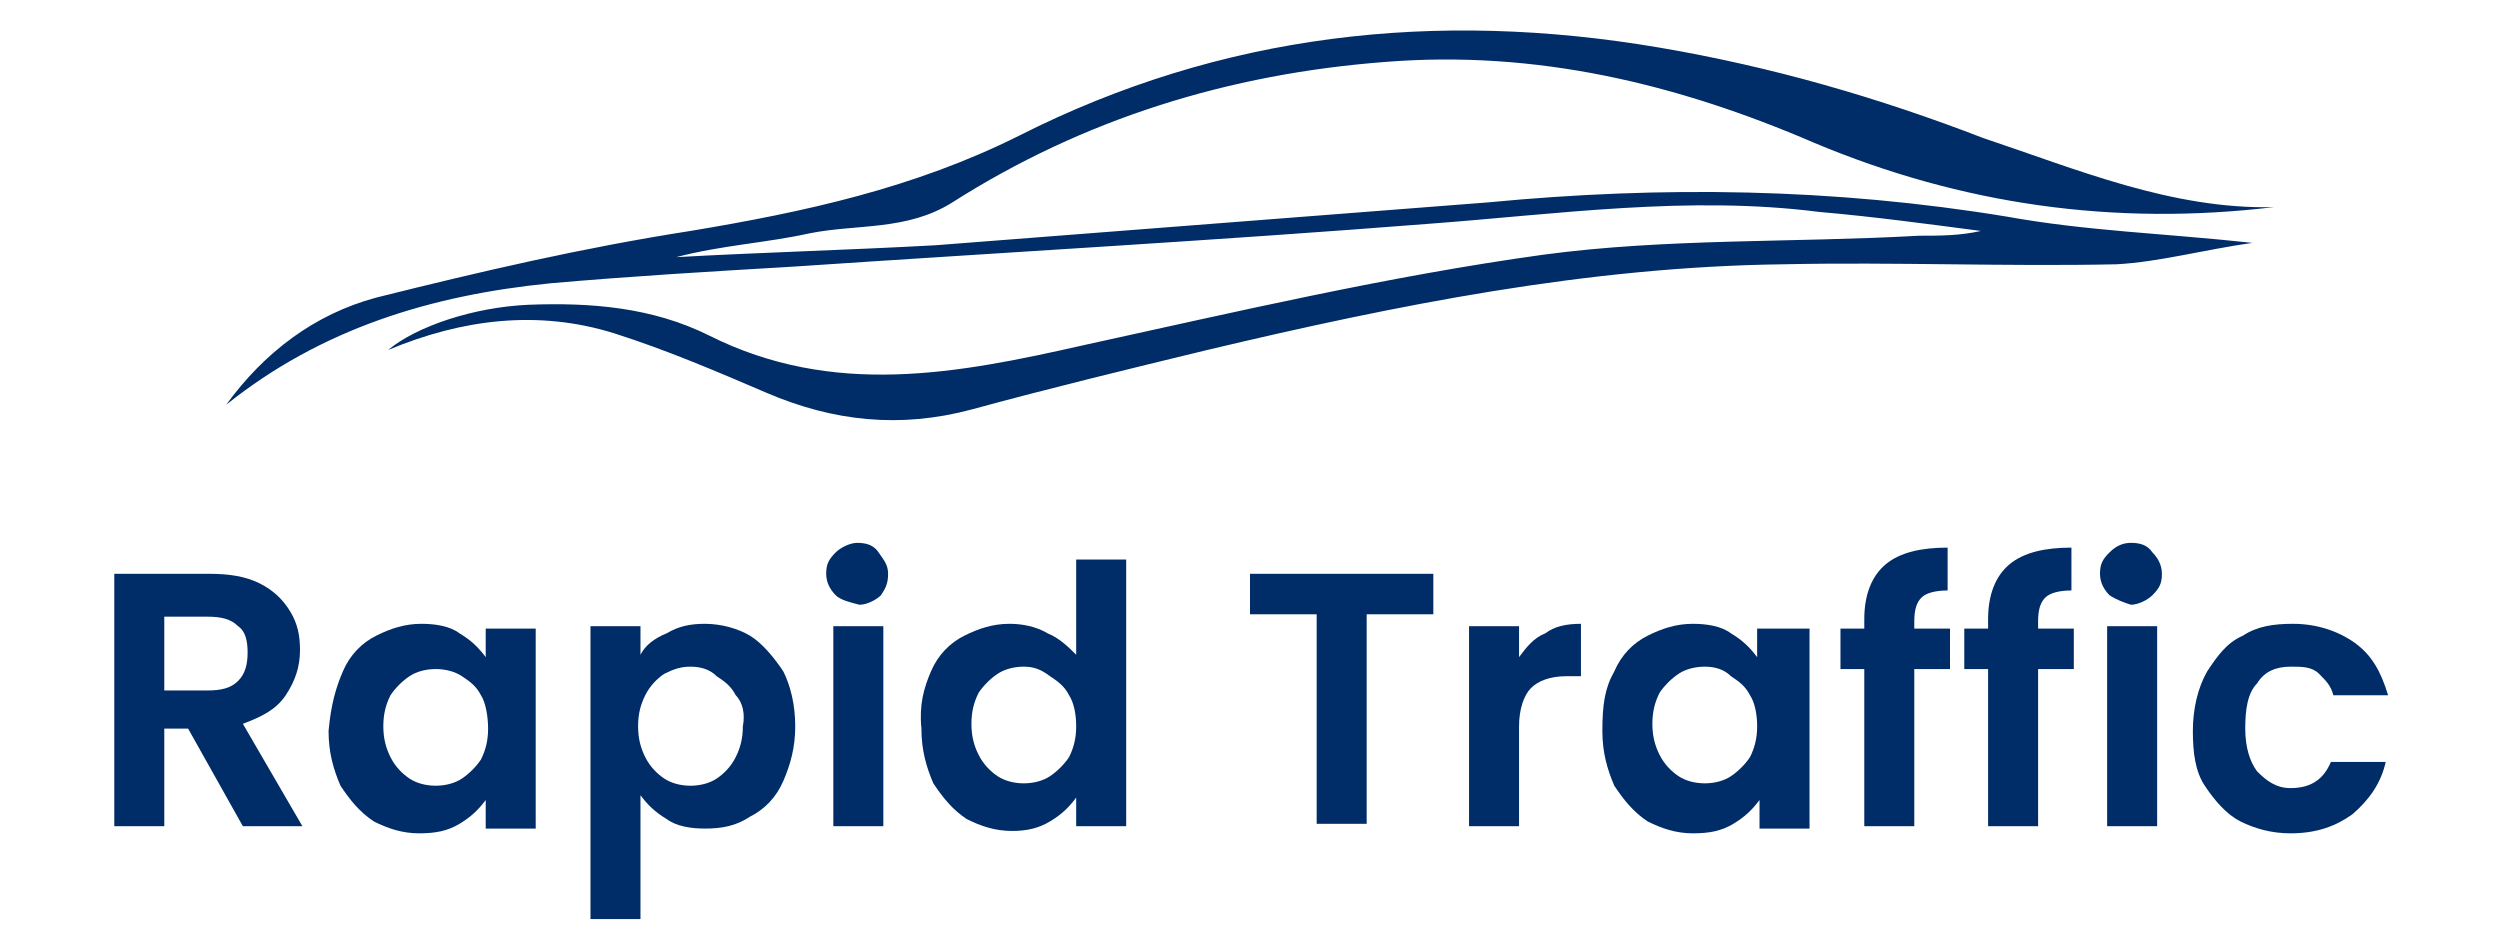
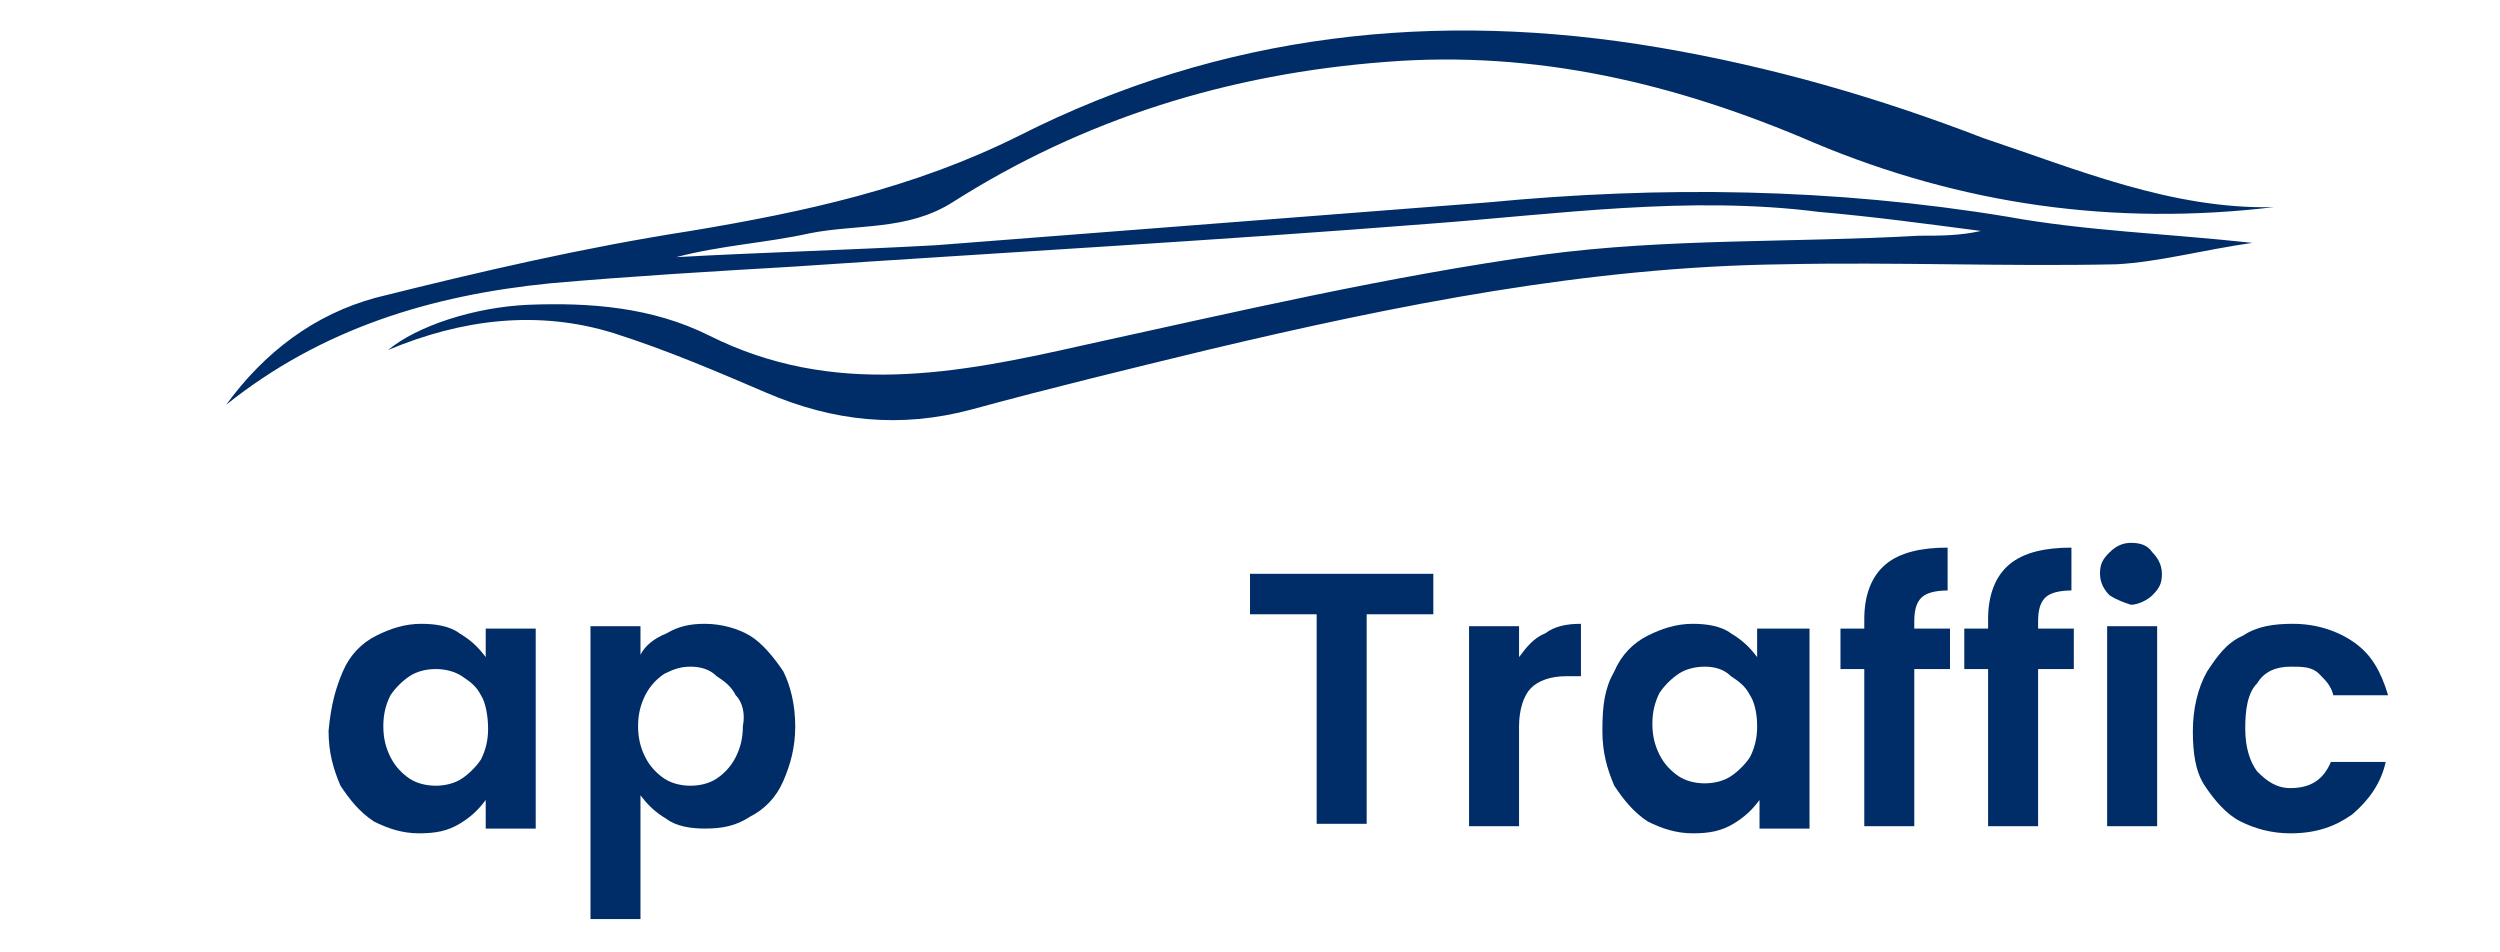
<svg xmlns="http://www.w3.org/2000/svg" version="1.1" id="Capa_1" x="0px" y="0px" viewBox="0 0 105 40" style="enable-background:new 0 0 105 40;" xml:space="preserve">
  <style type="text/css">
	.st0{fill:#002C67;}
</style>
  <g>
-     <path class="st0" d="M10.2,34.7l-2.3-4.1h-1v4.1H4.8V24.1h4c0.8,0,1.5,0.1,2.1,0.4c0.6,0.3,1,0.7,1.3,1.2s0.4,1,0.4,1.6   c0,0.7-0.2,1.3-0.6,1.9s-1,0.9-1.8,1.2l2.5,4.3H10.2z M6.9,29h1.8c0.6,0,1-0.1,1.3-0.4c0.3-0.3,0.4-0.7,0.4-1.2   c0-0.5-0.1-0.9-0.4-1.1c-0.3-0.3-0.7-0.4-1.3-0.4H6.9V29z" />
    <path class="st0" d="M14.4,28.2c0.3-0.7,0.8-1.2,1.4-1.5s1.2-0.5,1.9-0.5c0.6,0,1.2,0.1,1.6,0.4c0.5,0.3,0.8,0.6,1.1,1v-1.2h2.1   v8.4h-2.1v-1.2c-0.3,0.4-0.6,0.7-1.1,1s-1,0.4-1.7,0.4c-0.7,0-1.3-0.2-1.9-0.5c-0.6-0.4-1-0.9-1.4-1.5c-0.3-0.7-0.5-1.4-0.5-2.3   C13.9,29.6,14.1,28.9,14.4,28.2z M20.2,29.2c-0.2-0.4-0.5-0.6-0.8-0.8c-0.3-0.2-0.7-0.3-1.1-0.3s-0.8,0.1-1.1,0.3   c-0.3,0.2-0.6,0.5-0.8,0.8c-0.2,0.4-0.3,0.8-0.3,1.3s0.1,0.9,0.3,1.3c0.2,0.4,0.5,0.7,0.8,0.9c0.3,0.2,0.7,0.3,1.1,0.3   c0.4,0,0.8-0.1,1.1-0.3c0.3-0.2,0.6-0.5,0.8-0.8c0.2-0.4,0.3-0.8,0.3-1.3S20.4,29.5,20.2,29.2z" />
    <path class="st0" d="M28,26.6c0.5-0.3,1-0.4,1.6-0.4c0.7,0,1.4,0.2,1.9,0.5s1,0.9,1.4,1.5c0.3,0.6,0.5,1.4,0.5,2.3   s-0.2,1.6-0.5,2.3c-0.3,0.7-0.8,1.2-1.4,1.5c-0.6,0.4-1.2,0.5-1.9,0.5c-0.6,0-1.2-0.1-1.6-0.4c-0.5-0.3-0.8-0.6-1.1-1v5.2h-2.1   V26.3h2.1v1.2C27.1,27.1,27.5,26.8,28,26.6z M30.9,29.2c-0.2-0.4-0.5-0.6-0.8-0.8C29.8,28.1,29.4,28,29,28c-0.4,0-0.7,0.1-1.1,0.3   c-0.3,0.2-0.6,0.5-0.8,0.9c-0.2,0.4-0.3,0.8-0.3,1.3s0.1,0.9,0.3,1.3c0.2,0.4,0.5,0.7,0.8,0.9c0.3,0.2,0.7,0.3,1.1,0.3   c0.4,0,0.8-0.1,1.1-0.3c0.3-0.2,0.6-0.5,0.8-0.9c0.2-0.4,0.3-0.8,0.3-1.3C31.3,30,31.2,29.5,30.9,29.2z" />
-     <path class="st0" d="M35.1,25c-0.2-0.2-0.4-0.5-0.4-0.9s0.1-0.6,0.4-0.9c0.2-0.2,0.6-0.4,0.9-0.4c0.4,0,0.7,0.1,0.9,0.4   s0.4,0.5,0.4,0.9S37.2,24.7,37,25c-0.2,0.2-0.6,0.4-0.9,0.4C35.7,25.3,35.3,25.2,35.1,25z M37.1,26.3v8.4H35v-8.4H37.1z" />
-     <path class="st0" d="M39.1,28.2c0.3-0.7,0.8-1.2,1.4-1.5s1.2-0.5,1.9-0.5c0.5,0,1.1,0.1,1.6,0.4c0.5,0.2,0.9,0.6,1.2,0.9v-4h2.1   v11.2h-2.1v-1.2c-0.3,0.4-0.6,0.7-1.1,1c-0.5,0.3-1,0.4-1.6,0.4c-0.7,0-1.3-0.2-1.9-0.5c-0.6-0.4-1-0.9-1.4-1.5   c-0.3-0.7-0.5-1.4-0.5-2.3C38.6,29.6,38.8,28.9,39.1,28.2z M44.9,29.2c-0.2-0.4-0.5-0.6-0.8-0.8C43.7,28.1,43.4,28,43,28   s-0.8,0.1-1.1,0.3c-0.3,0.2-0.6,0.5-0.8,0.8c-0.2,0.4-0.3,0.8-0.3,1.3s0.1,0.9,0.3,1.3c0.2,0.4,0.5,0.7,0.8,0.9   c0.3,0.2,0.7,0.3,1.1,0.3c0.4,0,0.8-0.1,1.1-0.3c0.3-0.2,0.6-0.5,0.8-0.8c0.2-0.4,0.3-0.8,0.3-1.3S45.1,29.5,44.9,29.2z" />
    <path class="st0" d="M60.2,24.1v1.7h-2.8v8.8h-2.1v-8.8h-2.8v-1.7H60.2z" />
    <path class="st0" d="M64.9,26.6c0.4-0.3,0.9-0.4,1.5-0.4v2.2h-0.6c-0.7,0-1.2,0.2-1.5,0.5c-0.3,0.3-0.5,0.9-0.5,1.6v4.2h-2.1v-8.4   h2.1v1.3C64.1,27.2,64.4,26.8,64.9,26.6z" />
    <path class="st0" d="M67.8,28.2c0.3-0.7,0.8-1.2,1.4-1.5s1.2-0.5,1.9-0.5c0.6,0,1.2,0.1,1.6,0.4c0.5,0.3,0.8,0.6,1.1,1v-1.2H76v8.4   h-2.1v-1.2c-0.3,0.4-0.6,0.7-1.1,1c-0.5,0.3-1,0.4-1.7,0.4c-0.7,0-1.3-0.2-1.9-0.5c-0.6-0.4-1-0.9-1.4-1.5   c-0.3-0.7-0.5-1.4-0.5-2.3C67.3,29.6,67.4,28.9,67.8,28.2z M73.5,29.2c-0.2-0.4-0.5-0.6-0.8-0.8C72.4,28.1,72,28,71.6,28   s-0.8,0.1-1.1,0.3c-0.3,0.2-0.6,0.5-0.8,0.8c-0.2,0.4-0.3,0.8-0.3,1.3s0.1,0.9,0.3,1.3c0.2,0.4,0.5,0.7,0.8,0.9   c0.3,0.2,0.7,0.3,1.1,0.3c0.4,0,0.8-0.1,1.1-0.3c0.3-0.2,0.6-0.5,0.8-0.8c0.2-0.4,0.3-0.8,0.3-1.3S73.7,29.5,73.5,29.2z" />
    <path class="st0" d="M81.9,28.1h-1.5v6.6h-2.1v-6.6h-1v-1.7h1v-0.4c0-1,0.3-1.8,0.9-2.3c0.6-0.5,1.5-0.7,2.6-0.7v1.8   c-0.5,0-0.9,0.1-1.1,0.3c-0.2,0.2-0.3,0.5-0.3,1v0.3h1.5V28.1z" />
    <path class="st0" d="M87.1,28.1h-1.5v6.6h-2.1v-6.6h-1v-1.7h1v-0.4c0-1,0.3-1.8,0.9-2.3c0.6-0.5,1.5-0.7,2.6-0.7v1.8   c-0.5,0-0.9,0.1-1.1,0.3c-0.2,0.2-0.3,0.5-0.3,1v0.3h1.5V28.1z" />
    <path class="st0" d="M88.6,25c-0.2-0.2-0.4-0.5-0.4-0.9s0.1-0.6,0.4-0.9s0.6-0.4,0.9-0.4c0.4,0,0.7,0.1,0.9,0.4   c0.2,0.2,0.4,0.5,0.4,0.9s-0.1,0.6-0.4,0.9c-0.2,0.2-0.6,0.4-0.9,0.4C89.2,25.3,88.9,25.2,88.6,25z M90.6,26.3v8.4h-2.1v-8.4H90.6z   " />
    <path class="st0" d="M92.7,28.2c0.4-0.6,0.8-1.2,1.5-1.5c0.6-0.4,1.3-0.5,2.1-0.5c1,0,1.9,0.3,2.6,0.8s1.1,1.2,1.4,2.2h-2.3   c-0.1-0.4-0.3-0.6-0.6-0.9S96.7,28,96.2,28c-0.6,0-1.1,0.2-1.4,0.7c-0.4,0.4-0.5,1.1-0.5,1.9c0,0.8,0.2,1.4,0.5,1.8   c0.4,0.4,0.8,0.7,1.4,0.7c0.9,0,1.4-0.4,1.7-1.1h2.3c-0.2,0.9-0.7,1.6-1.4,2.2c-0.7,0.5-1.5,0.8-2.6,0.8c-0.8,0-1.5-0.2-2.1-0.5   s-1.1-0.9-1.5-1.5c-0.4-0.6-0.5-1.4-0.5-2.3S92.3,28.9,92.7,28.2z" />
  </g>
  <g>
    <path class="st0" d="M95.5,8.7C88.8,9.5,82.4,8.6,76.2,6c-5.8-2.5-11.7-3.9-18-3.4C51.6,3.1,45.5,5,40,8.5c-1.9,1.2-4,0.9-6,1.3   c-1.8,0.4-3.7,0.5-5.6,1c3.6-0.2,7.3-0.3,10.9-0.5C47,9.7,54.8,9.1,62.5,8.5C69.8,7.8,77,7.9,84.3,9.1c3.3,0.6,6.6,0.7,10.3,1.1   c-2.1,0.3-3.9,0.8-5.7,0.9c-4.7,0.1-9.3-0.1-14,0c-8.2,0.1-16.2,1.7-24.2,3.6c-3.3,0.8-6.6,1.6-9.9,2.5c-3,0.8-5.8,0.5-8.6-0.7   c-2.1-0.9-4.2-1.8-6.4-2.5c-3.2-1-6.4-0.6-9.5,0.7c1.2-1,3.6-1.8,5.9-1.9c2.6-0.1,5.2,0.1,7.6,1.3c5.2,2.6,10.4,1.6,15.7,0.4   c6.4-1.4,12.8-2.9,19.3-3.8c5.2-0.7,10.5-0.5,15.8-0.8c0.9,0,1.7,0,2.6-0.2c-2.3-0.3-4.5-0.6-6.8-0.8C70.9,8.2,65.4,9,60,9.4   c-8.9,0.7-17.8,1.2-26.7,1.8c-3.4,0.2-6.8,0.4-10.2,0.7c-5,0.5-9.6,1.9-13.6,5.1c1.6-2.2,3.7-3.8,6.3-4.5c4.4-1.1,8.7-2.1,13.2-2.8   c4.8-0.8,9.4-1.8,13.8-4c8.5-4.3,17.5-5.3,26.9-3.7c4.7,0.8,9.2,2.1,13.6,3.8C87.2,7.1,91.2,8.8,95.5,8.7z" />
  </g>
</svg>